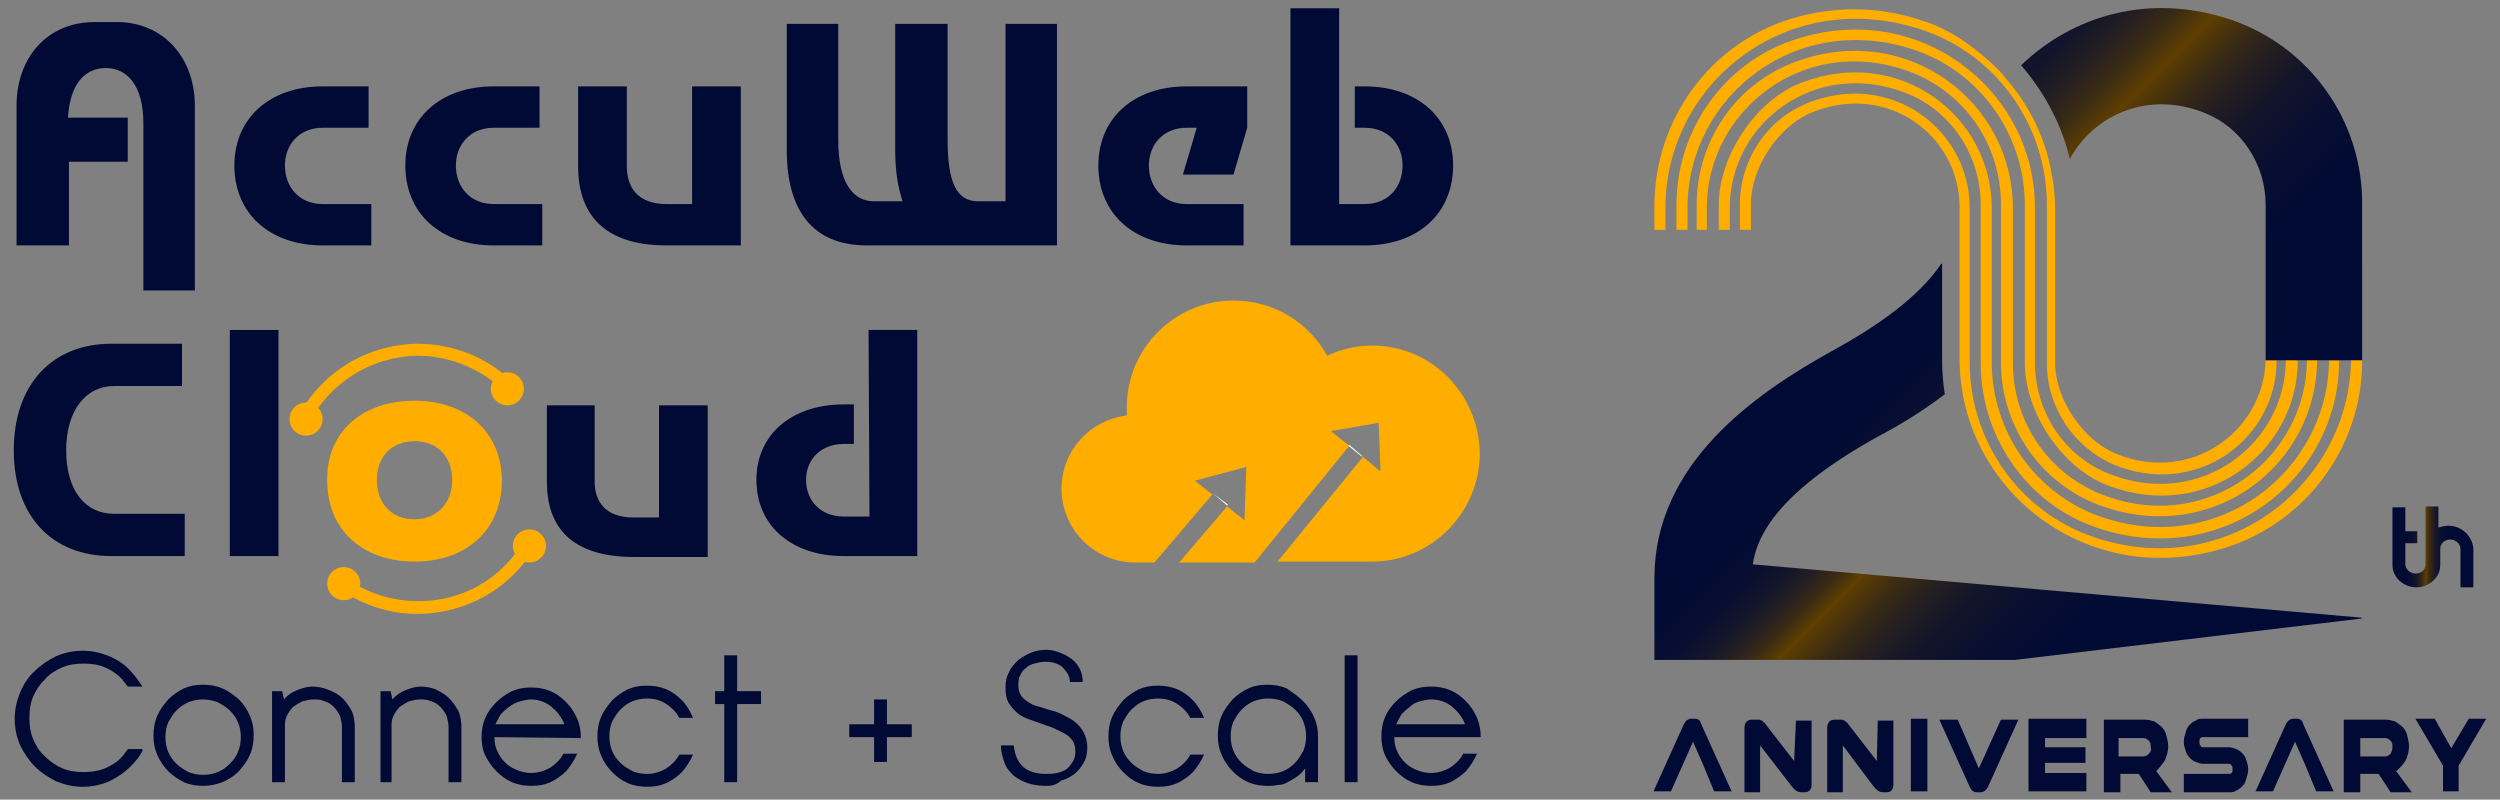
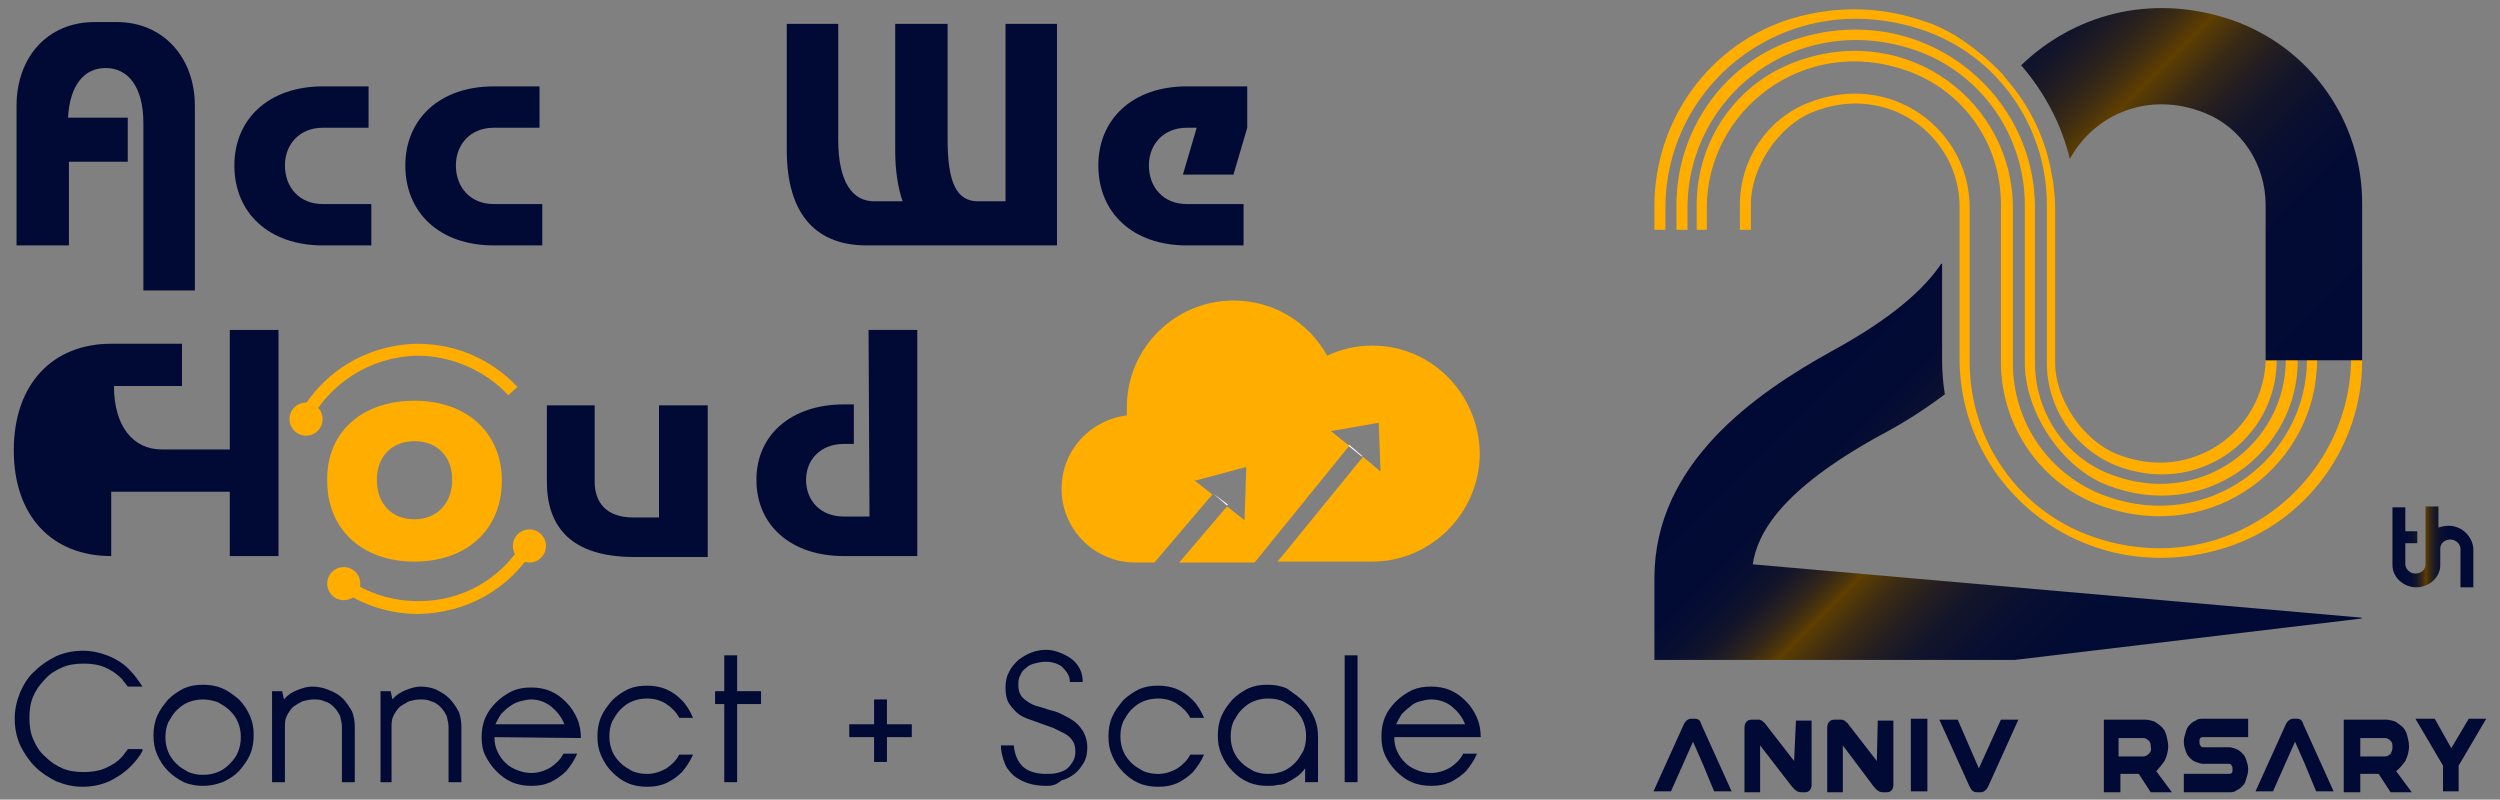
<svg xmlns="http://www.w3.org/2000/svg" version="1.1" id="Layer_1" x="0px" y="0px" viewBox="0 0 272 87" style="enable-background:new 0 0 272 87;" xml:space="preserve">
  <rect x="0" y="0" width="272" height="87" fill="#808080" stroke="none" />
  <style type="text/css">
	.st0{fill:#000A35;}
	.st1{fill:#FFAE00;}
	.st2{fill:#FFFFFF;}
	.st3{fill:url(#SVGID_1_);}
	.st4{fill:url(#SVGID_00000086651883206037652440000002623424325107202728_);}
	.st5{fill:url(#SVGID_00000045586779156258809880000004797655141591283105_);}
</style>
  <g>
    <g>
      <g>
        <g>
          <path class="st0" d="M15.5,81.7c-0.3,0.6-0.8,1.2-1.3,1.7c-0.7,0.7-1.5,1.2-2.3,1.6C11,85.4,10,85.6,9,85.6S7.1,85.4,6.1,85      c-0.8-0.4-1.6-0.9-2.3-1.6s-1.2-1.5-1.6-2.3c-0.4-0.9-0.6-1.9-0.6-2.9s0.2-1.9,0.6-2.9c0.4-0.9,0.9-1.7,1.6-2.3      c0.7-0.7,1.5-1.2,2.3-1.6C7,71,8,70.8,9,70.8s1.9,0.2,2.9,0.6c0.9,0.4,1.7,0.9,2.3,1.6c0.5,0.5,0.9,1.1,1.3,1.7h-1.6      c-0.1-0.1-0.2-0.3-0.3-0.4s-0.2-0.2-0.3-0.4c-0.6-0.6-1.2-1-1.9-1.3s-1.5-0.4-2.3-0.4s-1.6,0.1-2.3,0.4s-1.4,0.7-1.9,1.3      c-0.6,0.6-1,1.2-1.3,1.9c-0.3,0.7-0.4,1.5-0.4,2.3s0.1,1.6,0.4,2.3s0.7,1.4,1.3,1.9c0.6,0.6,1.2,1,1.9,1.3      C7.5,83.9,8.3,84,9.1,84s1.6-0.1,2.3-0.4s1.4-0.7,1.9-1.3c0.1-0.1,0.2-0.2,0.3-0.4c0.1-0.1,0.2-0.2,0.3-0.4h1.6      C15.5,81.5,15.5,81.7,15.5,81.7z" />
        </g>
        <g>
          <path class="st0" d="M22.1,85.5c-0.7,0-1.4-0.1-2.1-0.4c-0.6-0.3-1.2-0.7-1.7-1.2s-0.9-1.1-1.2-1.8c-0.3-0.7-0.4-1.3-0.4-2.1      c0-0.7,0.1-1.4,0.4-2.1s0.7-1.2,1.2-1.8c0.5-0.5,1.1-0.9,1.7-1.2c0.7-0.3,1.3-0.4,2.1-0.4c0.7,0,1.4,0.1,2.1,0.4      s1.2,0.7,1.8,1.2c0.5,0.5,0.9,1.1,1.2,1.8c0.3,0.7,0.4,1.3,0.4,2.1c0,0.7-0.1,1.4-0.4,2.1s-0.7,1.2-1.2,1.8      c-0.5,0.5-1.1,0.9-1.8,1.2C23.4,85.4,22.7,85.5,22.1,85.5z M22.1,76.1c-0.6,0-1.1,0.1-1.6,0.3c-0.5,0.2-0.9,0.5-1.3,0.9      s-0.6,0.8-0.9,1.3c-0.2,0.5-0.3,1-0.3,1.6s0.1,1.1,0.3,1.6c0.2,0.5,0.5,0.9,0.9,1.3s0.8,0.6,1.3,0.9c0.5,0.2,1,0.3,1.6,0.3      s1.1-0.1,1.6-0.3c0.5-0.2,0.9-0.5,1.3-0.9s0.7-0.8,0.9-1.3c0.2-0.5,0.3-1,0.3-1.6s-0.1-1.1-0.3-1.6s-0.5-0.9-0.9-1.3      s-0.8-0.6-1.3-0.9C23.1,76.2,22.6,76.1,22.1,76.1z" />
        </g>
        <g>
          <path class="st0" d="M37.3,76c0.4,0.4,0.7,0.9,1,1.4c0.2,0.5,0.3,1.1,0.3,1.7v6h-1.4v-6c0-0.4-0.1-0.8-0.2-1.2      c-0.2-0.4-0.4-0.7-0.7-1s-0.6-0.5-1-0.6c-0.4-0.2-0.8-0.2-1.2-0.2s-0.8,0.1-1.2,0.2c-0.4,0.2-0.7,0.4-1,0.6      c-0.3,0.3-0.5,0.6-0.7,1C31,78.3,31,78.7,31,79.1v6h-1.4v-9.9h1.1l0.2,0.9c0.4-0.5,0.9-0.8,1.4-1c0.5-0.2,1.1-0.4,1.6-0.4      c0.6,0,1.2,0.1,1.7,0.3C36.4,75.3,36.9,75.6,37.3,76z" />
        </g>
        <g>
          <path class="st0" d="M48.9,76c0.4,0.4,0.7,0.9,1,1.4c0.2,0.5,0.3,1.1,0.3,1.7v6h-1.4v-6c0-0.4-0.1-0.8-0.2-1.2      c-0.2-0.4-0.4-0.7-0.7-1s-0.6-0.5-1-0.6c-0.4-0.2-0.8-0.2-1.2-0.2s-0.8,0.1-1.2,0.2c-0.4,0.2-0.7,0.4-1,0.6      c-0.3,0.3-0.5,0.6-0.7,1s-0.2,0.8-0.2,1.2v6h-1.2v-9.9h1.1l0.2,0.9c0.4-0.5,0.9-0.8,1.4-1s1.1-0.4,1.6-0.4      c0.6,0,1.2,0.1,1.7,0.3C48,75.3,48.5,75.6,48.9,76z" />
        </g>
        <g>
          <path class="st0" d="M53.8,80.2c0,0.6,0.1,1.1,0.3,1.5c0.2,0.5,0.5,0.9,0.9,1.3s0.8,0.6,1.3,0.8c0.5,0.2,1,0.3,1.5,0.3      c0.7,0,1.4-0.2,2.1-0.6c0.6-0.4,1.1-0.9,1.4-1.5h1.5c-0.3,0.7-0.7,1.3-1.2,1.9c-0.5,0.5-1.1,0.9-1.7,1.2      c-0.7,0.3-1.3,0.4-2.1,0.4c-0.7,0-1.4-0.1-2.1-0.4c-0.7-0.3-1.2-0.7-1.7-1.2s-0.9-1.1-1.2-1.7s-0.4-1.3-0.4-2s0.1-1.4,0.4-2.1      c0.3-0.7,0.7-1.2,1.2-1.7s1.1-0.9,1.7-1.2c0.7-0.3,1.3-0.4,2.1-0.4c0.7,0,1.4,0.1,2.1,0.4c0.7,0.3,1.2,0.7,1.7,1.2      s0.9,1.1,1.2,1.8s0.4,1.4,0.4,2.1L53.8,80.2L53.8,80.2z M57.8,76.1c-0.4,0-0.8,0.1-1.2,0.2s-0.8,0.3-1.2,0.6      c-0.3,0.2-0.6,0.5-0.9,0.8c-0.2,0.3-0.4,0.7-0.6,1.1h7.5c-0.3-0.8-0.8-1.4-1.4-1.9C59.4,76.4,58.6,76.1,57.8,76.1z" />
        </g>
        <g>
          <path class="st0" d="M75.4,82.1c-0.3,0.7-0.7,1.3-1.2,1.9c-0.5,0.5-1.1,0.9-1.7,1.2c-0.7,0.3-1.3,0.4-2.1,0.4      c-0.7,0-1.4-0.1-2.1-0.4s-1.2-0.7-1.7-1.2s-0.9-1.1-1.2-1.8c-0.3-0.7-0.4-1.3-0.4-2.1c0-0.7,0.1-1.4,0.4-2.1s0.7-1.2,1.2-1.8      c0.5-0.5,1.1-0.9,1.7-1.2c0.7-0.3,1.3-0.4,2.1-0.4c0.7,0,1.4,0.1,2.1,0.4s1.2,0.7,1.7,1.2s0.9,1.2,1.2,1.9h-1.5      c-0.3-0.6-0.8-1.1-1.4-1.5S71.2,76,70.4,76c-0.6,0-1.1,0.1-1.6,0.3c-0.5,0.2-0.9,0.5-1.3,0.9s-0.6,0.8-0.9,1.3      c-0.2,0.5-0.3,1-0.3,1.6s0.1,1.1,0.3,1.6s0.5,0.9,0.9,1.3s0.8,0.6,1.3,0.9c0.5,0.2,1,0.3,1.6,0.3c0.7,0,1.4-0.2,2.1-0.6      c0.6-0.4,1.1-0.9,1.4-1.5L75.4,82.1L75.4,82.1z" />
        </g>
        <g>
          <path class="st0" d="M77.8,76.6v-1.4h1v-3.9h1.4v3.9h2.6v1.4h-2.6v8.5h-1.4v-8.5H77.8z" />
        </g>
        <g>
          <path class="st0" d="M96.5,82.9h-1.4v-2.7h-2.7v-1.4h2.7v-2.7h1.4v2.7h2.7v1.4h-2.7V82.9z" />
        </g>
        <g>
          <path class="st0" d="M113.8,85.5c-0.7,0-1.4-0.1-2-0.3c-0.6-0.2-1.1-0.5-1.5-0.8c-0.4-0.4-0.8-0.8-1-1.4      c-0.2-0.5-0.4-1.2-0.4-1.9h1.4c0.1,1.1,0.5,1.9,1.1,2.4s1.5,0.7,2.4,0.7c0.4,0,0.8,0,1.2-0.1c0.4-0.1,0.7-0.2,1-0.4      c0.3-0.2,0.5-0.5,0.7-0.8s0.3-0.7,0.3-1.1c0-0.5-0.1-0.9-0.3-1.2c-0.2-0.3-0.5-0.6-0.9-0.8c-0.4-0.2-0.8-0.4-1.2-0.6      c-0.5-0.2-0.9-0.3-1.4-0.5s-0.9-0.3-1.4-0.5s-0.9-0.4-1.2-0.7c-0.3-0.3-0.6-0.6-0.9-1.1c-0.2-0.4-0.3-0.9-0.3-1.6      c0-0.6,0.1-1.2,0.4-1.7c0.2-0.5,0.6-0.9,1-1.3c0.4-0.3,0.9-0.6,1.4-0.8c0.5-0.2,1.1-0.3,1.6-0.3s1,0.1,1.5,0.3      c0.5,0.2,0.9,0.4,1.3,0.7c0.4,0.3,0.7,0.7,0.9,1.1c0.2,0.4,0.3,0.9,0.3,1.4h-1.4c0-0.4-0.1-0.7-0.3-1c-0.2-0.3-0.4-0.5-0.6-0.7      c-0.3-0.2-0.5-0.3-0.9-0.4c-0.3-0.1-0.6-0.1-0.9-0.1c-0.4,0-0.8,0.1-1.2,0.2c-0.4,0.1-0.7,0.3-0.9,0.5c-0.3,0.2-0.5,0.5-0.6,0.8      c-0.2,0.3-0.2,0.7-0.2,1.1s0.1,0.8,0.3,1.1c0.2,0.3,0.5,0.5,0.8,0.7s0.7,0.4,1.2,0.5c0.4,0.1,0.9,0.3,1.3,0.4      c0.5,0.1,0.9,0.3,1.3,0.5s0.8,0.4,1.2,0.7c0.9,0.7,1.4,1.7,1.4,2.8c0,0.6-0.1,1.2-0.4,1.7s-0.6,0.9-1,1.2      c-0.4,0.3-0.9,0.6-1.4,0.7C114.8,85.5,114.3,85.5,113.8,85.5z" />
        </g>
        <g>
          <path class="st0" d="M131,82.1c-0.3,0.7-0.7,1.3-1.2,1.9c-0.5,0.5-1.1,0.9-1.7,1.2c-0.7,0.3-1.3,0.4-2.1,0.4      c-0.7,0-1.4-0.1-2.1-0.4s-1.2-0.7-1.7-1.2s-0.9-1.1-1.2-1.8c-0.3-0.7-0.4-1.3-0.4-2.1c0-0.7,0.1-1.4,0.4-2.1s0.7-1.2,1.2-1.8      c0.5-0.5,1.1-0.9,1.7-1.2c0.7-0.3,1.3-0.4,2.1-0.4c0.7,0,1.4,0.1,2.1,0.4s1.2,0.7,1.7,1.2s0.9,1.2,1.2,1.9h-1.5      c-0.3-0.6-0.8-1.1-1.4-1.5c-0.6-0.4-1.3-0.6-2.1-0.6c-0.6,0-1.1,0.1-1.6,0.3c-0.5,0.2-0.9,0.5-1.3,0.9s-0.6,0.8-0.9,1.3      c-0.2,0.5-0.3,1-0.3,1.6s0.1,1.1,0.3,1.6c0.2,0.5,0.5,0.9,0.9,1.3s0.8,0.6,1.3,0.9c0.5,0.2,1,0.3,1.6,0.3c0.7,0,1.4-0.2,2.1-0.6      c0.6-0.4,1.1-0.9,1.4-1.5L131,82.1L131,82.1z" />
        </g>
        <g>
          <path class="st0" d="M141.8,76.3c0.5,0.5,0.9,1.1,1.2,1.8c0.3,0.7,0.4,1.3,0.4,2.1v4.9H142v-1.5c-0.3,0.4-0.6,0.7-0.9,0.9      c-0.3,0.2-0.6,0.4-1,0.6c-0.3,0.2-0.7,0.3-1.1,0.3c-0.4,0.1-0.7,0.1-1.1,0.1c-0.7,0-1.4-0.1-2.1-0.4c-0.7-0.3-1.2-0.7-1.7-1.2      s-0.9-1.1-1.2-1.8c-0.3-0.7-0.4-1.3-0.4-2.1c0-0.7,0.1-1.4,0.4-2.1c0.3-0.7,0.7-1.2,1.2-1.8c0.5-0.5,1.1-0.9,1.7-1.2      c0.7-0.3,1.3-0.4,2.1-0.4c0.7,0,1.4,0.1,2.1,0.4C140.7,75.4,141.3,75.8,141.8,76.3z M138,84.2c0.6,0,1.1-0.1,1.6-0.3      s0.9-0.5,1.3-0.9s0.6-0.8,0.9-1.3c0.2-0.5,0.3-1,0.3-1.6s-0.1-1.1-0.3-1.6s-0.5-0.9-0.9-1.3s-0.8-0.6-1.3-0.9      c-0.5-0.2-1-0.3-1.6-0.3s-1.1,0.1-1.6,0.3c-0.5,0.2-0.9,0.5-1.3,0.9s-0.6,0.8-0.9,1.3c-0.2,0.5-0.3,1-0.3,1.6s0.1,1.1,0.3,1.6      s0.5,0.9,0.9,1.3s0.8,0.6,1.3,0.9C136.9,84.1,137.4,84.2,138,84.2z" />
        </g>
        <g>
          <path class="st0" d="M146.3,71.3h1.4v13.8h-1.4V71.3z" />
        </g>
        <g>
          <path class="st0" d="M151.7,80.2c0,0.6,0.1,1.1,0.3,1.5c0.2,0.5,0.5,0.9,0.9,1.3s0.8,0.6,1.3,0.8c0.5,0.2,1,0.3,1.5,0.3      c0.7,0,1.4-0.2,2.1-0.6c0.6-0.4,1.1-0.9,1.4-1.5h1.5c-0.3,0.7-0.7,1.3-1.2,1.9c-0.5,0.5-1.1,0.9-1.7,1.2      c-0.7,0.3-1.3,0.4-2.1,0.4c-0.7,0-1.4-0.1-2.1-0.4c-0.7-0.3-1.2-0.7-1.7-1.2s-0.9-1.1-1.2-1.7c-0.3-0.7-0.4-1.3-0.4-2.1      c0-0.7,0.1-1.4,0.4-2.1c0.3-0.7,0.7-1.2,1.2-1.7s1.1-0.9,1.7-1.2c0.7-0.3,1.3-0.4,2.1-0.4c0.7,0,1.4,0.1,2.1,0.4      c0.7,0.3,1.2,0.7,1.7,1.2s0.9,1.1,1.2,1.8c0.3,0.7,0.4,1.4,0.4,2.1L151.7,80.2L151.7,80.2z M155.7,76.1c-0.4,0-0.8,0.1-1.2,0.2      s-0.8,0.3-1.1,0.6c-0.3,0.2-0.6,0.5-0.9,0.8c-0.2,0.3-0.4,0.7-0.6,1.1h7.5c-0.3-0.8-0.8-1.4-1.4-1.9      C157.4,76.4,156.6,76.1,155.7,76.1z" />
        </g>
      </g>
      <g>
        <g>
          <path class="st0" d="M15.6,31.6V13.4c0-4-1.7-6-4.1-6c-2.3,0-3.9,1.8-4.1,5.4h6.5v4.8H7.5v9.1H1.8V11.5c0-5.2,3.3-9.1,8.5-9.1      h2.4c5.1,0,8.5,3.9,8.5,9.1v20.1H15.6z" />
        </g>
        <g>
          <path class="st0" d="M35.1,26.7c-5.8,0-9.6-3.5-9.6-8.7c0-5.1,3.8-8.6,9.6-8.6h5v4.5h-5c-2.5,0-4.1,1.8-4.1,4.1      c0,2.4,1.6,4.2,4.1,4.2h5.3v4.5H35.1z" />
        </g>
        <g>
          <path class="st0" d="M53.7,26.7c-5.8,0-9.6-3.5-9.6-8.7c0-5.1,3.8-8.6,9.6-8.6h5v4.5h-5c-2.5,0-4.1,1.8-4.1,4.1      c0,2.4,1.6,4.2,4.1,4.2H59v4.5H53.7z" />
        </g>
        <g>
-           <path class="st0" d="M68.2,9.4v8.7c0,2.3,1.2,4.1,4.3,4.1h2.8V9.4h5.3v17.3h-8.1c-6.9,0-9.6-3.5-9.6-8.6V9.4H68.2z" />
-         </g>
+           </g>
        <g>
          <path class="st0" d="M103.1,2.6v12.6c0,4.7,1,6.7,3.3,6.7h3V2.6h5.6v24.1H94.3c-5.2,0-8.7-3-8.7-10.4V2.6h5.6v12.6      c0,4.7,1.6,6.7,3.9,6.7h3.1c-0.5-1.5-0.8-3.3-0.8-5.5V2.6H103.1z" />
        </g>
        <g>
          <path class="st0" d="M130.2,13.9h-1.1c-2.5,0-4.1,1.8-4.1,4.1c0,2.4,1.6,4.2,4.1,4.2h6.2v4.5h-6.2c-5.8,0-9.6-3.5-9.6-8.7      c0-5.1,3.8-8.6,9.6-8.6h6.6v4.5l0,0l-1.5,5.1h-5.5L130.2,13.9z" />
        </g>
        <g>
-           <path class="st0" d="M140.4,0.9h5.3v21.3h2.8c2.5,0,4.1-1.8,4.1-4.2c0-2.3-1.6-4.1-4.1-4.1h-1.1V9.4h1.1c5.8,0,9.6,3.5,9.6,8.6      c0,5.2-3.8,8.7-9.6,8.7h-8.1V0.9z" />
-         </g>
+           </g>
      </g>
      <g>
        <g>
          <g>
-             <path class="st0" d="M12.1,60.5C5.7,60.5,1.5,56.2,1.5,49s4.2-11.6,10.6-11.6h7.7V42h-7.4c-3.1,0-5.2,2.7-5.2,7       c0,4.4,2.1,6.9,5.2,6.9h7.7v4.6H12.1z" />
+             <path class="st0" d="M12.1,60.5C5.7,60.5,1.5,56.2,1.5,49s4.2-11.6,10.6-11.6h7.7V42h-7.4c0,4.4,2.1,6.9,5.2,6.9h7.7v4.6H12.1z" />
          </g>
          <g>
            <path class="st0" d="M25,35.9h5.3v24.6H25V35.9z" />
          </g>
          <g>
            <path class="st1" d="M45.1,43.6c5.7,0,9.5,3.5,9.5,8.7c0,5.3-3.8,8.8-9.5,8.8s-9.5-3.5-9.5-8.8C35.5,47.1,39.3,43.6,45.1,43.6z        M45.1,56.5c2.4,0,4.1-1.7,4.1-4.3c0-2.5-1.6-4.2-4.1-4.2S41,49.7,41,52.2C41,54.8,42.6,56.5,45.1,56.5z" />
          </g>
          <g>
            <path class="st0" d="M64.7,44.1v8.3c0,2.2,1.2,3.9,4.2,3.9h2.8V44.1H77v16.5h-8c-6.9,0-9.5-3.3-9.5-8.2v-8.3H64.7z" />
          </g>
          <g>
            <path class="st0" d="M94.5,35.9h5.3v24.6h-8c-5.7,0-9.5-3.3-9.5-8.3c0-4.9,3.8-8.2,9.5-8.2h1.1v4.3h-1.1       c-2.5,0-4.1,1.7-4.1,3.9c0,2.3,1.6,4,4.1,4h2.8L94.5,35.9L94.5,35.9z" />
          </g>
        </g>
        <g>
          <g>
            <g>
              <path class="st1" d="M45.5,66.8c-3,0-6-0.9-8.5-2.7l0.8-1.1c2.3,1.6,4.9,2.4,7.7,2.4h0.1c4.7,0,8.9-2.4,11.3-6.4l1.2,0.7        C55.4,64.1,50.8,66.7,45.5,66.8C45.6,66.8,45.5,66.8,45.5,66.8z" />
            </g>
            <g>
              <path class="st1" d="M33.5,46.2l-1.2-0.6c2.5-5,7.5-8.1,13.1-8.2c4.2,0,8.1,1.7,10.9,4.7l-1,0.9c-2.5-2.7-6.2-4.3-9.9-4.3        C40.3,38.8,35.8,41.7,33.5,46.2z" />
            </g>
          </g>
          <g>
-             <ellipse class="st1" cx="55.2" cy="42.3" rx="1.8" ry="1.8" />
-           </g>
+             </g>
          <g>
            <ellipse class="st1" cx="33.3" cy="45.6" rx="1.8" ry="1.8" />
          </g>
          <g>
            <ellipse class="st1" cx="57.6" cy="59.4" rx="1.8" ry="1.8" />
          </g>
          <g>
            <ellipse class="st1" cx="37.4" cy="63.5" rx="1.8" ry="1.8" />
          </g>
        </g>
        <g>
          <path class="st1" d="M149.3,37.6c-1.8,0-3.4,0.4-4.9,1.1c-2-3.6-5.8-6-10.2-6c-6.4,0-11.6,5.2-11.6,11.6c0,0.3,0,0.6,0,0.9      c-4,0.5-7.1,3.8-7.1,8c0,4.4,3.6,8,8,8c0.5,0,1.2,0,2.1,0l6.3-7.4l-1.9-1.5l5.6-1.5l-0.2,5.8l-1.9-1.5l-5.2,6.1c2,0,5,0,8.2,0      l10.3-12.7l-2-1.6L150,46l0.2,5.3l-1.9-1.6L139,61.1c4.9,0,9.5,0,10.3,0c6.4,0,11.7-5.3,11.7-11.8      C160.9,42.9,155.8,37.6,149.3,37.6z" />
          <polygon class="st2" points="148.2,49.6 146.8,48.4 146.7,48.5 148.2,49.7     " />
          <polygon class="st2" points="133.6,54.9 132,53.7 132,53.7 133.5,55     " />
        </g>
      </g>
    </g>
    <g>
      <g>
        <path class="st0" d="M184.4,78.2H184c-0.3,0-0.6,0.2-0.8,0.6l-3.3,7.3h1.9l2.4-5.4l1.1,2.5l0.7,1.7l0.5,1.2h1.9l-3.3-7.3     C185,78.4,184.8,78.2,184.4,78.2z" />
        <path class="st0" d="M195.2,82.8l-3.1-4c-0.1-0.1-0.1-0.2-0.2-0.2c-0.1-0.1-0.1-0.1-0.2-0.2c-0.1,0-0.2-0.1-0.3-0.1s-0.2,0-0.4,0     h-0.4c-0.5,0-0.8,0.3-0.8,0.9v7h1.7v-5.1l3.4,4.4c0.2,0.2,0.3,0.4,0.5,0.5c0.1,0.1,0.3,0.2,0.6,0.2h0.4c0.4,0,0.7-0.3,0.7-0.8v-7     h-1.7L195.2,82.8L195.2,82.8z" />
        <path class="st0" d="M204.2,82.8l-3.1-4c-0.1-0.1-0.1-0.2-0.2-0.2c-0.1-0.1-0.1-0.1-0.2-0.2c-0.1,0-0.2-0.1-0.3-0.1s-0.2,0-0.4,0     h-0.4c-0.5,0-0.8,0.3-0.8,0.9v7h1.7v-5.1l3.3,4.4c0.2,0.2,0.3,0.4,0.5,0.5c0.1,0.1,0.3,0.2,0.6,0.2h0.4c0.4,0,0.7-0.3,0.7-0.8v-7     h-1.7L204.2,82.8L204.2,82.8z" />
        <rect x="207.9" y="78.2" class="st0" width="1.8" height="7.9" />
        <path class="st0" d="M215.3,83.6l-2.3-5.3h-2l3.3,7.3c0.2,0.4,0.4,0.6,0.8,0.6h0.4c0.3,0,0.6-0.2,0.8-0.6l3.3-7.3h-1.9     L215.3,83.6z" />
-         <polygon class="st0" points="222.5,83 226.9,83 226.9,81.3 222.5,81.3 222.5,80.3 227,80.3 227,78.2 220.7,78.2 220.7,86.1      227,86.1 227,84.1 222.5,84.1    " />
        <path class="st0" d="M235.5,82.8c0.2-0.4,0.4-1,0.4-1.6c0-0.4-0.1-0.8-0.2-1.2c-0.1-0.4-0.3-0.7-0.5-0.9     c-0.2-0.2-0.5-0.4-0.8-0.6c-0.3-0.1-0.7-0.2-1-0.2h-4.5v7.9h1.8v-2h2l1.3,2h2.3l-1.7-2.3C234.9,83.6,235.2,83.2,235.5,82.8z      M233.8,82c-0.2,0.2-0.4,0.3-0.6,0.3h-2.7v-2h2.7c0.2,0,0.4,0.1,0.6,0.3c0.2,0.2,0.2,0.4,0.2,0.7C234.1,81.6,234,81.8,233.8,82z" />
        <path class="st0" d="M244,82c-0.2-0.2-0.4-0.4-0.7-0.5s-0.5-0.2-0.8-0.2h-2.8c-0.1,0-0.2,0-0.3-0.2c-0.1-0.1-0.1-0.2-0.1-0.4     s0-0.3,0.1-0.4s0.2-0.1,0.3-0.1h4.9v-2h-4.9c-0.3,0-0.6,0-0.8,0.2c-0.3,0.1-0.5,0.3-0.7,0.5s-0.3,0.4-0.4,0.8     c-0.1,0.3-0.2,0.6-0.2,1s0.1,0.7,0.2,1c0.1,0.3,0.2,0.5,0.4,0.7s0.4,0.4,0.7,0.5s0.5,0.2,0.8,0.2h2.8c0.1,0,0.2,0,0.3,0.2     c0.1,0.1,0.1,0.2,0.1,0.4s0,0.3-0.1,0.4s-0.2,0.1-0.3,0.1h-4.9v2h4.9c0.3,0,0.6,0,0.8-0.2c0.3-0.1,0.5-0.3,0.7-0.5     s0.3-0.4,0.4-0.8c0.1-0.3,0.2-0.6,0.2-1s-0.1-0.7-0.2-1C244.3,82.4,244.2,82.2,244,82z" />
        <path class="st0" d="M249.9,78.2h-0.4c-0.3,0-0.6,0.2-0.8,0.6l-3.3,7.3h1.9l2.4-5.4l1.1,2.5l0.7,1.7l0.5,1.2h1.9l-3.3-7.3     C250.5,78.4,250.3,78.2,249.9,78.2z" />
        <path class="st0" d="M261.7,82.8c0.2-0.4,0.4-1,0.4-1.6c0-0.4-0.1-0.8-0.2-1.2c-0.1-0.4-0.3-0.7-0.5-0.9     c-0.2-0.2-0.5-0.4-0.8-0.6c-0.3-0.1-0.7-0.2-1-0.2H255v7.9h1.8v-2h2l1.3,2h2.3l-1.7-2.3C261.1,83.6,261.4,83.2,261.7,82.8z      M260.1,82c-0.2,0.2-0.4,0.3-0.6,0.3h-2.7v-2h2.7c0.2,0,0.4,0.1,0.6,0.3c0.2,0.2,0.2,0.4,0.2,0.7C260.3,81.6,260.2,81.8,260.1,82     z" />
        <polygon class="st0" points="268.6,78.2 266.7,81.4 264.9,78.2 262.8,78.2 265.8,83.3 265.8,86.1 267.5,86.1 267.5,83.3      270.5,78.2    " />
      </g>
      <linearGradient id="SVGID_1_" gradientUnits="userSpaceOnUse" x1="260.026" y1="371.5" x2="268.95" y2="371.5" gradientTransform="matrix(1 0 0 1 0 -312)">
        <stop offset="0" style="stop-color:#000A35" />
        <stop offset="0.199" style="stop-color:#020B34" />
        <stop offset="0.27" style="stop-color:#090F30" />
        <stop offset="0.321" style="stop-color:#14152A" />
        <stop offset="0.362" style="stop-color:#251F20" />
        <stop offset="0.398" style="stop-color:#3B2B14" />
        <stop offset="0.428" style="stop-color:#563A05" />
        <stop offset="0.437" style="stop-color:#5F3F00" />
        <stop offset="0.447" style="stop-color:#563A05" />
        <stop offset="0.482" style="stop-color:#3B2B14" />
        <stop offset="0.522" style="stop-color:#251F20" />
        <stop offset="0.569" style="stop-color:#14152A" />
        <stop offset="0.626" style="stop-color:#090F30" />
        <stop offset="0.707" style="stop-color:#020B34" />
        <stop offset="0.933" style="stop-color:#000A35" />
      </linearGradient>
      <path class="st3" d="M266.4,57.2c-0.4,0-0.8,0.1-1.1,0.2v-2.3h-1.4v6.3c0,0.6-0.5,1-1.1,1s-1.1-0.5-1.1-1v-2.3h1.3v-1.3h-1.3v-2.6    h-1.4v6.3c0,1.3,1.2,2.4,2.6,2.4s2.6-1.1,2.6-2.4v-1.8c0-0.6,0.5-1,1.1-1s1.1,0.5,1.1,1v4.2h1.4v-4.2    C269,58.3,267.8,57.2,266.4,57.2z" />
      <linearGradient id="SVGID_00000029735384974398036190000001822416367906186884_" gradientUnits="userSpaceOnUse" x1="191.536" y1="45.435" x2="236.606" y2="0.365" gradientTransform="matrix(1 0 0 -1 0 88)">
        <stop offset="0" style="stop-color:#000A35" />
        <stop offset="0.157" style="stop-color:#020B34" />
        <stop offset="0.213" style="stop-color:#090F30" />
        <stop offset="0.253" style="stop-color:#14152A" />
        <stop offset="0.285" style="stop-color:#251F20" />
        <stop offset="0.313" style="stop-color:#3B2B14" />
        <stop offset="0.338" style="stop-color:#563A05" />
        <stop offset="0.344" style="stop-color:#5F3F00" />
        <stop offset="0.356" style="stop-color:#563A05" />
        <stop offset="0.397" style="stop-color:#3B2B14" />
        <stop offset="0.445" style="stop-color:#251F20" />
        <stop offset="0.5" style="stop-color:#14152A" />
        <stop offset="0.569" style="stop-color:#090F30" />
        <stop offset="0.665" style="stop-color:#020B34" />
        <stop offset="0.933" style="stop-color:#000A35" />
      </linearGradient>
      <path style="fill:url(#SVGID_00000029735384974398036190000001822416367906186884_);" d="M211.2,28.7c-1.8,2.7-5.3,5.9-11.9,9.5    C191,42.8,180,50.4,180,62.9v8.9h39.2l37.7-4.5c0.1,0,0.1-0.1,0-0.1l-66.2-5.8c0.5-3.4,3.1-8.1,13.8-14c2.3-1.2,4.7-2.7,7.1-4.5    c-0.2-1.2-0.3-2.5-0.3-3.8V28.7H211.2z" />
      <g>
-         <path class="st1" d="M228.5,56.2c-7.1-2.5-11.8-9.3-11.8-16.8V22.6c0-10-10.1-17.7-20.7-13.6c-5,1.9-9,8-9,13.3V25h1.2v-2.4     c0-9.2,9.3-16.3,19.1-12.5c5,1.9,8.2,6.8,8.2,12.2v17.2c0,8,5,15.3,12.6,17.9c13.7,4.7,26.4-5.3,26.4-18.2h-1.1     C253.3,51.2,241.4,60.7,228.5,56.2z" />
        <path class="st1" d="M227.7,58.4c-8.1-2.8-13.4-10.5-13.4-19V22.6c0-8.5-8.6-15-17.6-11.4c-4.5,1.8-7.4,6.2-7.4,11.1V25h1.2v-2.8     c0-4,3-8.5,6.7-10c8.2-3.3,16,2.6,16,10.3v0.1V39c0,14.2,13.8,25.3,28.9,20.6C251,56.8,257,48.5,257,39.3V39h-1.2     C255.7,52.7,242.1,63.4,227.7,58.4z" />
        <path class="st1" d="M248.7,39.1c0,9.2-9.3,16.3-19.1,12.5c-5-1.9-8.2-6.8-8.2-12.2V22.6c0-12.9-12.8-22.9-26.4-18.2     c-7.6,2.6-12.6,9.9-12.6,17.9V25h1.2v-2.4c0-12.2,12-21.6,24.9-17.1c7.1,2.5,11.8,9.3,11.8,16.8v17.2c0,5.3,4,11.4,9,13.3     c10.6,4.1,20.7-3.6,20.7-13.6L248.7,39.1L248.7,39.1z" />
        <path class="st1" d="M251,39.1c0,10.6-10.6,18.9-21.8,14.9C223,51.8,219,46,219,39.5V22.6c0-11.4-11.3-20.2-23.3-16     c-6.7,2.3-11.1,8.6-11.1,15.7V25h1.1v-2.4c0-10.6,10.6-18.9,21.8-14.9c6.2,2.2,10.2,8,10.2,14.5v17.2c0,7,4.4,13.4,11.1,15.7     c12.1,4.2,23.3-4.6,23.3-16C252.1,39.1,251,39.1,251,39.1z" />
        <path class="st1" d="M230.3,49.4c-3.7-1.5-6.7-6-6.7-9.9V22.7v-0.1c0-0.9-0.1-1.8-0.2-2.7c-0.1-0.5-0.2-1.1-0.3-1.6     c0-0.2-0.1-0.4-0.1-0.5c-0.8-3.5-2.5-6.7-4.8-9.3c-0.1-0.1-0.2-0.3-0.3-0.4c-1.4-1.5-3.1-2.9-4.8-4c-0.6-0.4-1.2-0.7-1.8-1     s-1.3-0.6-2-0.8C205,0.8,200.1,0.5,195,2c-9,2.7-15,11.1-15,20.4V25h1.2v-2.4c0-13.7,13.5-24.3,28.1-19.3     c8.1,2.8,13.4,10.5,13.4,19v17.2c0,4.8,2.9,9.2,7.4,11.1c9,3.6,17.6-2.9,17.6-11.4h-1.2C246.3,46.8,238.5,52.7,230.3,49.4z" />
      </g>
      <linearGradient id="SVGID_00000095337730060322054530000007992026622056852653_" gradientUnits="userSpaceOnUse" x1="209.376" y1="104.093" x2="265.679" y2="47.791" gradientTransform="matrix(1 0 0 -1 0 88)">
        <stop offset="0" style="stop-color:#000A35" />
        <stop offset="0.199" style="stop-color:#020B34" />
        <stop offset="0.27" style="stop-color:#090F30" />
        <stop offset="0.321" style="stop-color:#14152A" />
        <stop offset="0.362" style="stop-color:#251F20" />
        <stop offset="0.398" style="stop-color:#3B2B14" />
        <stop offset="0.428" style="stop-color:#563A05" />
        <stop offset="0.437" style="stop-color:#5F3F00" />
        <stop offset="0.447" style="stop-color:#563A05" />
        <stop offset="0.482" style="stop-color:#3B2B14" />
        <stop offset="0.522" style="stop-color:#251F20" />
        <stop offset="0.569" style="stop-color:#14152A" />
        <stop offset="0.626" style="stop-color:#090F30" />
        <stop offset="0.707" style="stop-color:#020B34" />
        <stop offset="0.933" style="stop-color:#000A35" />
      </linearGradient>
      <path style="fill:url(#SVGID_00000095337730060322054530000007992026622056852653_);" d="M242.6,2.1c-8.8-2.9-17.1-0.4-22.7,5    c2.5,2.9,4.4,6.4,5.3,10.2c2.6-4.8,8.5-7.5,14.7-5c4,1.6,6.6,5.6,6.6,10v16.9H257V22.3C257.1,13.2,251.3,5,242.6,2.1z" />
    </g>
  </g>
</svg>